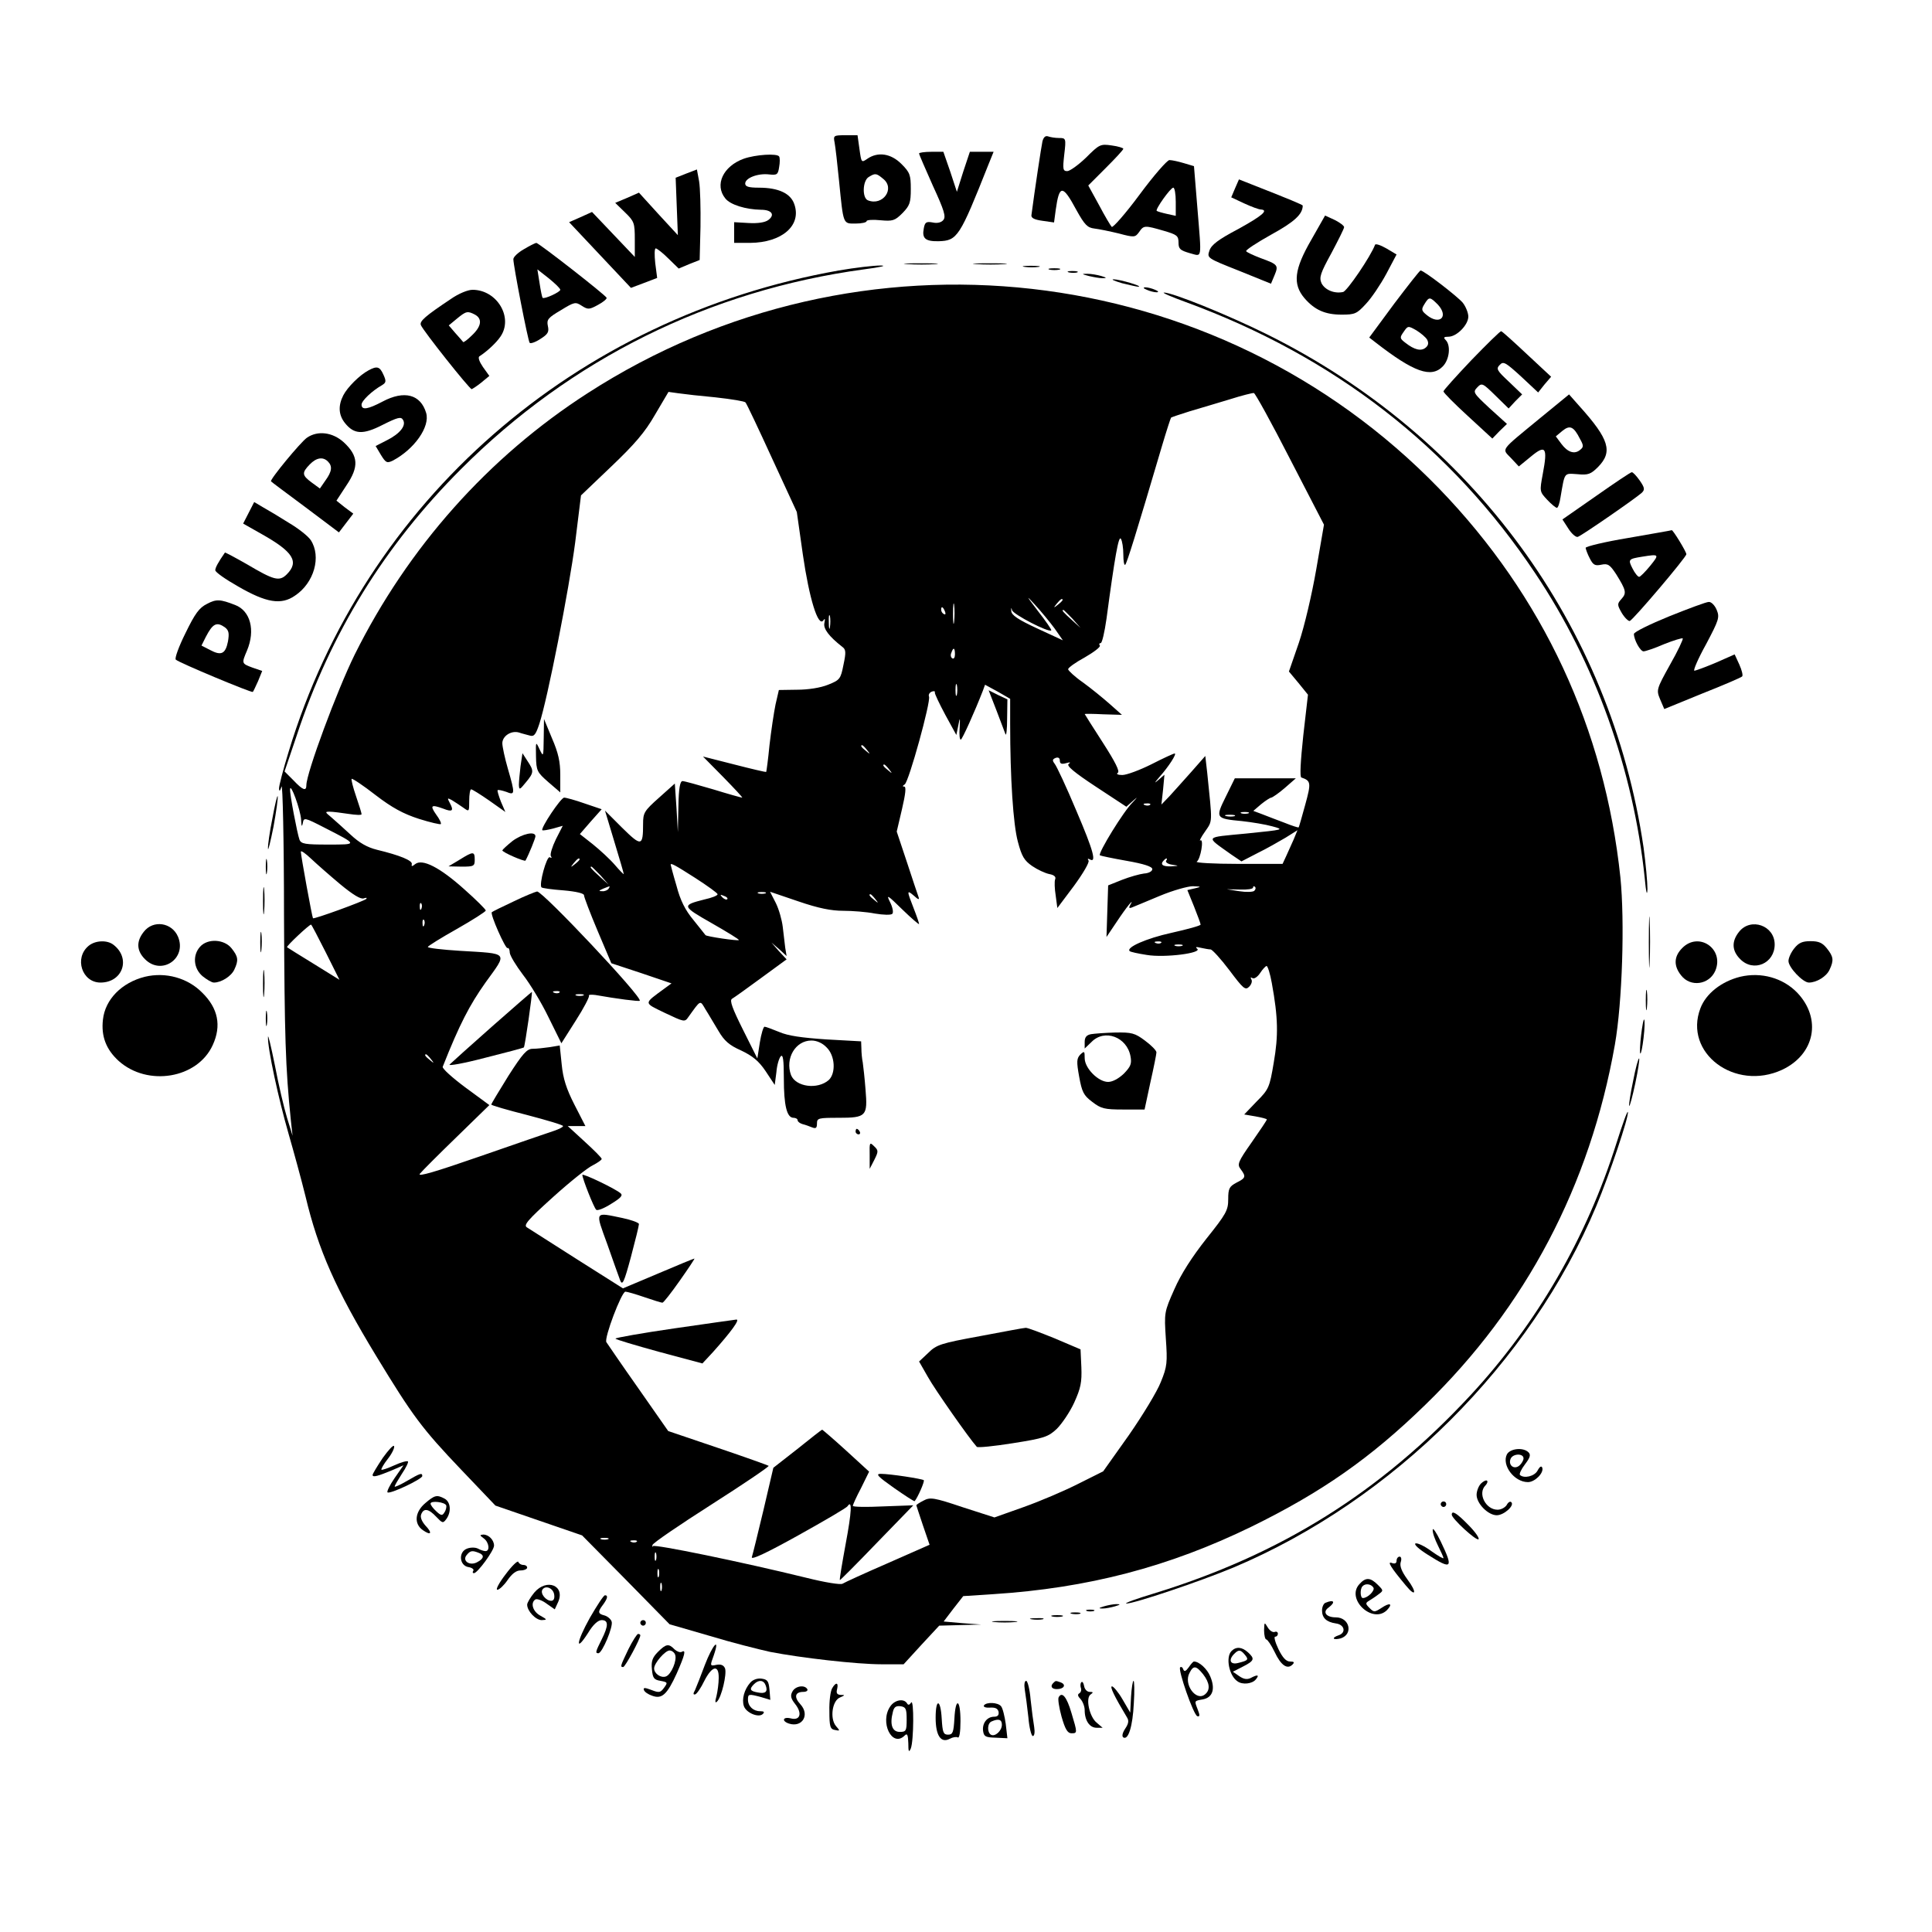
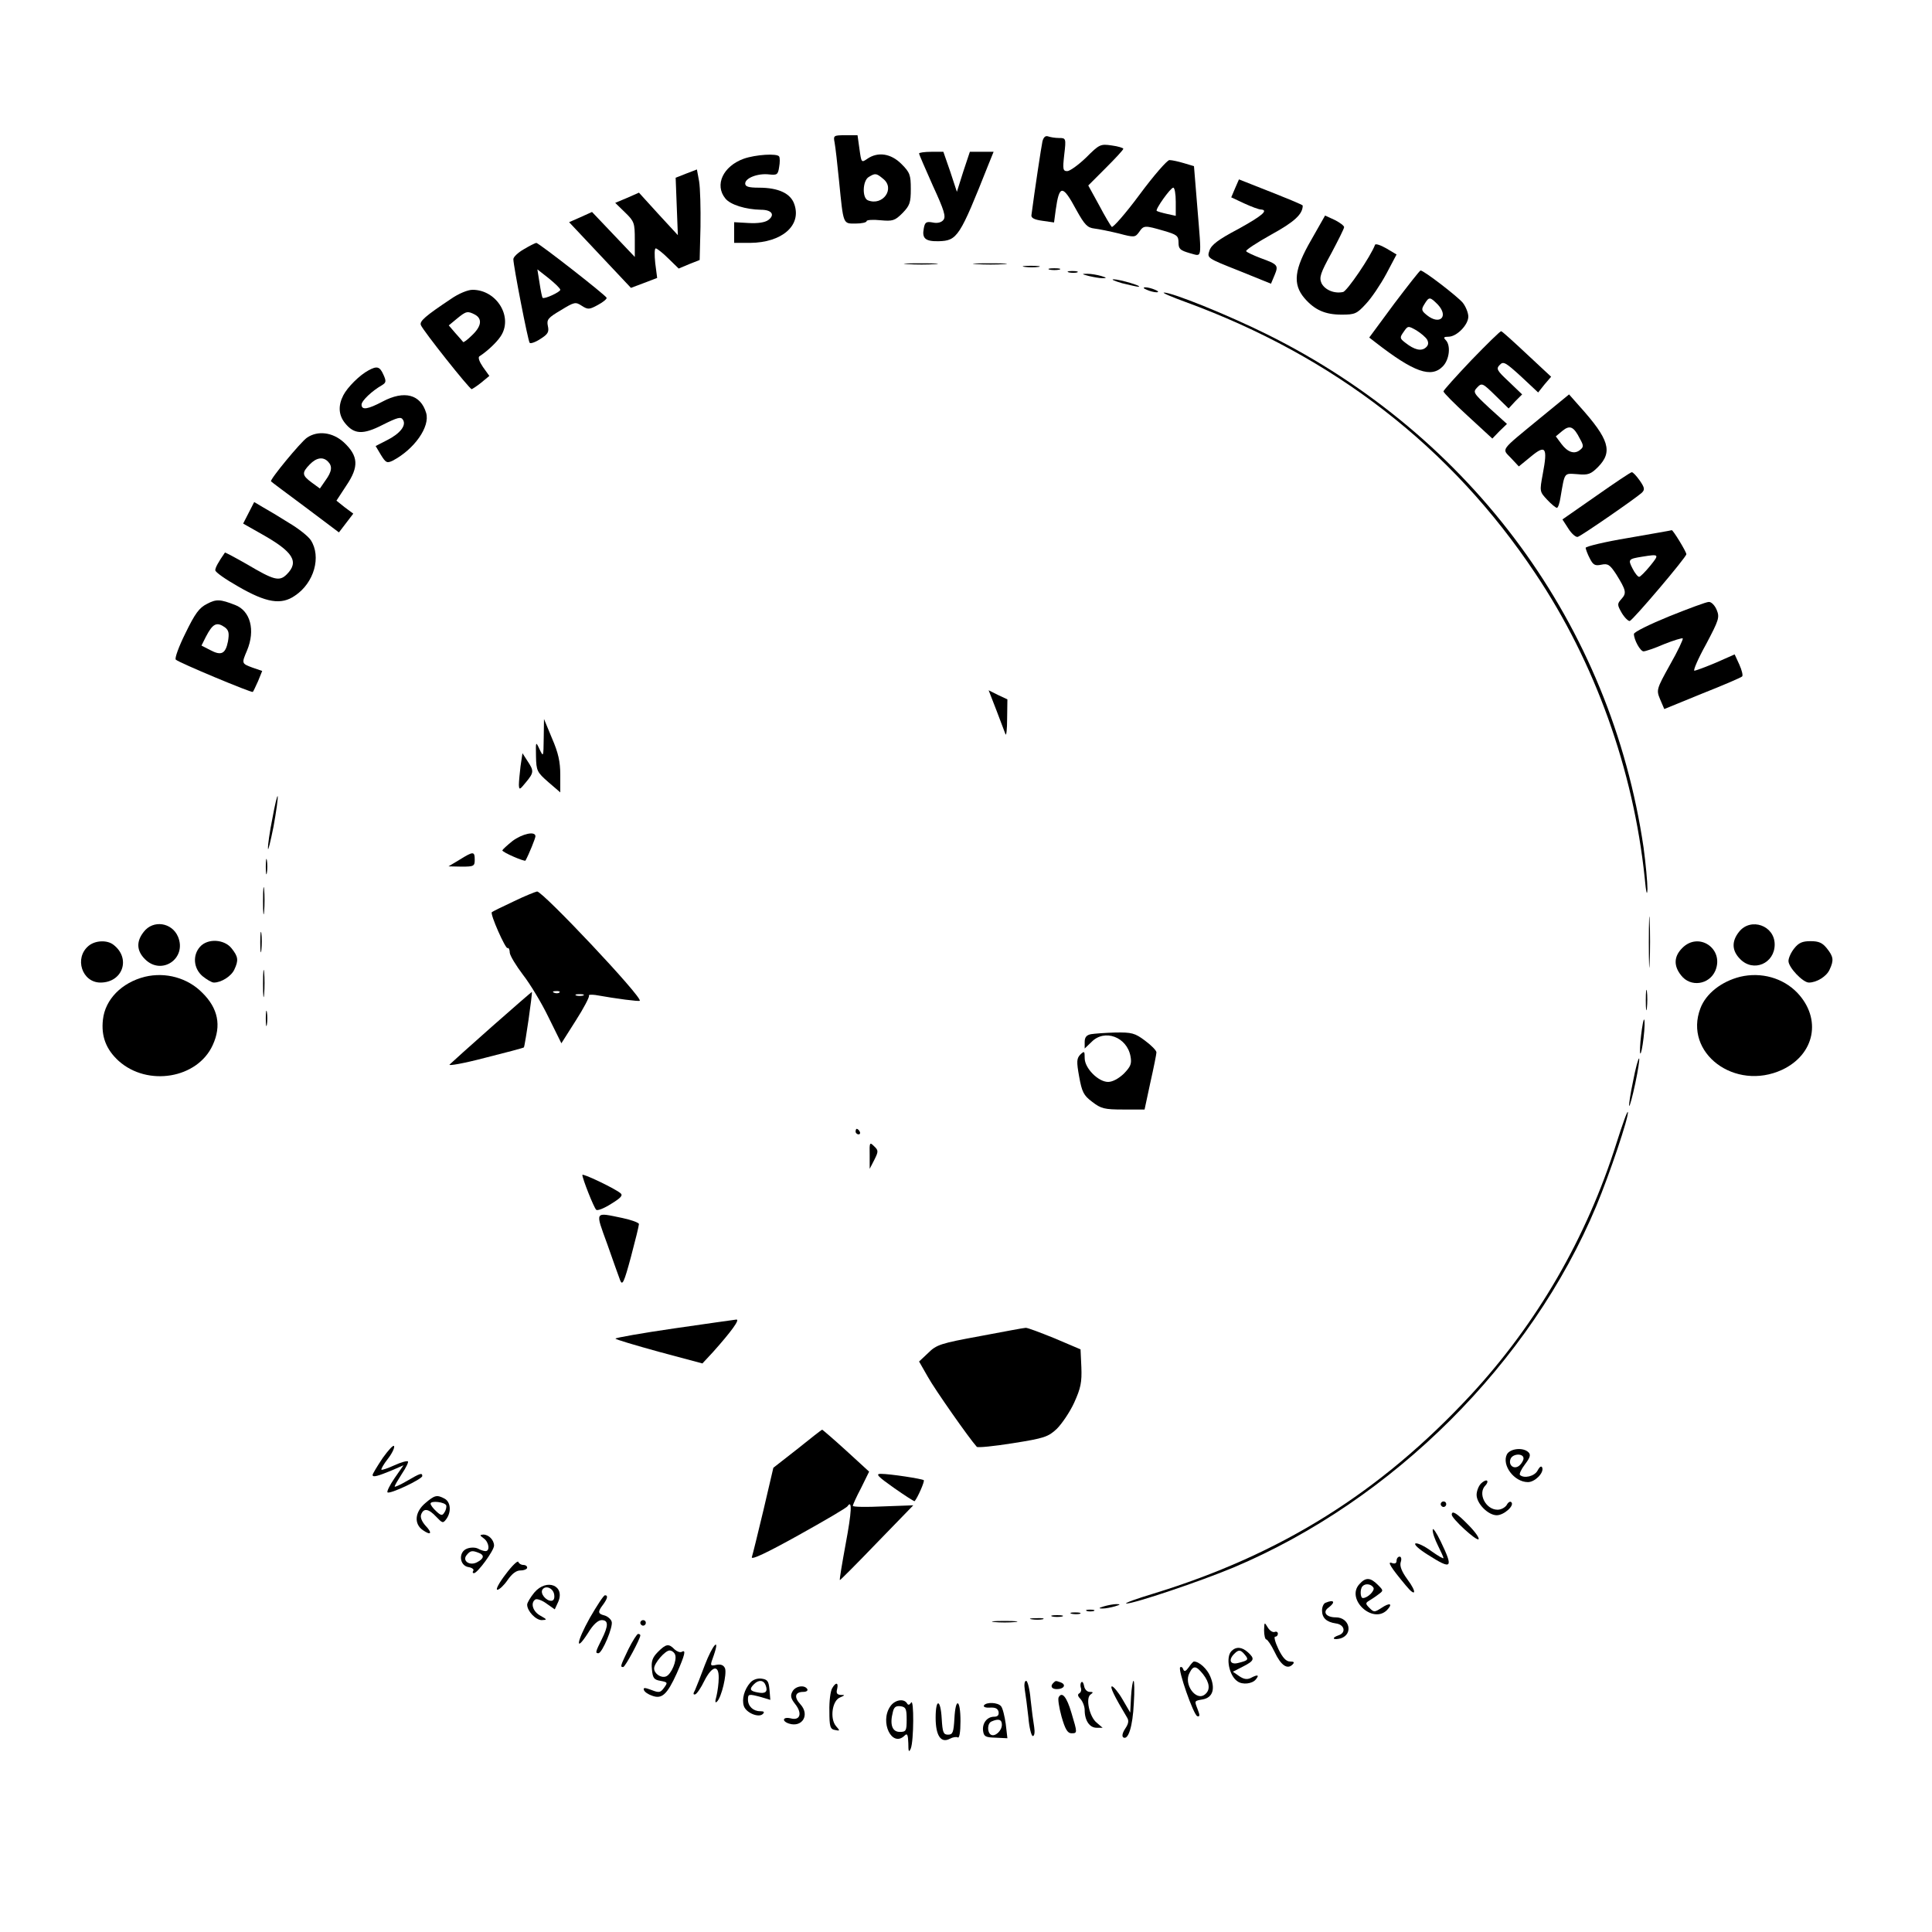
<svg xmlns="http://www.w3.org/2000/svg" version="1.0" width="700pt" height="700pt" viewBox="0 0 700 700" preserveAspectRatio="xMidYMid meet">
  <g transform="translate(0,700) scale(0.1,-0.1)" fill="#000000" stroke="none">
    <path d="M3024 6483 c3 -16 10 -77 16 -138 16 -161 14 -155 60 -155 22 0 40 4 40 9 0 4 22 6 50 3 44 -4 52 -2 80 26 26 27 30 37 30 87 0 51 -3 60 -34 91 -38 38 -85 45 -123 19 -22 -15 -22 -15 -29 35 l-7 50 -44 0 c-43 0 -44 -1 -39 -27z m176 -131 c44 -35 -1 -99 -55 -78 -22 8 -20 72 3 85 23 14 27 14 52 -7z" />
    <path d="M3777 6488 c-4 -18 -28 -176 -40 -268 -1 -10 11 -16 40 -20 l42 -6 6 45 c13 93 25 93 75 0 30 -54 40 -64 65 -67 17 -2 56 -10 89 -18 56 -15 59 -14 73 5 17 25 20 25 89 5 48 -14 54 -18 54 -43 0 -23 6 -28 40 -38 47 -12 44 -30 28 168 l-12 147 -37 11 c-20 6 -43 11 -52 11 -8 0 -57 -56 -108 -125 -51 -69 -97 -121 -101 -117 -4 4 -25 39 -46 79 l-39 71 63 63 c35 35 64 66 64 70 0 3 -19 9 -42 12 -41 6 -45 4 -93 -44 -28 -27 -59 -49 -68 -49 -16 0 -17 7 -11 60 7 59 6 60 -19 60 -14 0 -32 3 -40 6 -9 3 -16 -3 -20 -18z m483 -219 l0 -51 -32 7 c-18 4 -35 9 -37 11 -6 5 50 84 60 84 5 0 9 -23 9 -51z" />
    <path d="M3330 6444 c0 -4 23 -56 50 -117 41 -89 48 -112 38 -124 -7 -9 -22 -13 -39 -9 -23 4 -28 1 -32 -22 -7 -36 6 -47 54 -46 68 2 76 15 180 277 l19 47 -43 0 -43 0 -24 -72 -23 -73 -24 73 -25 72 -44 0 c-24 0 -44 -3 -44 -6z" />
    <path d="M2695 6425 c-75 -27 -107 -95 -67 -144 18 -23 74 -40 129 -41 39 0 52 -18 27 -37 -12 -9 -38 -13 -72 -11 l-52 3 0 -37 0 -38 58 0 c115 1 187 63 160 140 -13 39 -57 60 -128 60 -38 0 -50 4 -50 15 0 20 46 38 87 33 28 -3 32 -1 36 27 3 16 3 33 0 38 -7 12 -85 7 -128 -8z" />
    <path d="M2486 6371 l-38 -15 4 -104 4 -104 -71 77 -70 77 -43 -19 -43 -18 36 -35 c33 -32 35 -38 35 -98 l0 -63 -77 81 -78 82 -42 -19 -41 -18 112 -119 112 -119 48 18 47 18 -7 54 c-3 29 -3 53 2 53 4 0 25 -16 45 -36 l38 -37 38 16 38 15 3 120 c1 67 -1 141 -5 165 l-8 43 -39 -15z" />
    <path d="M4475 6318 l-14 -33 47 -22 c26 -12 53 -22 60 -22 30 -2 5 -23 -82 -71 -72 -38 -97 -57 -104 -78 -9 -27 -9 -27 107 -73 l116 -47 13 31 c15 36 12 39 -51 62 -26 10 -50 21 -52 25 -2 4 39 31 91 60 84 46 114 74 114 105 0 3 -48 23 -183 76 l-48 19 -14 -32z" />
    <path d="M4751 6131 c-62 -107 -68 -160 -25 -211 37 -43 75 -60 135 -60 48 0 55 3 88 39 20 21 53 70 74 109 l37 70 -37 22 c-21 12 -39 18 -41 13 -15 -41 -102 -169 -116 -171 -32 -7 -66 8 -78 32 -9 21 -4 36 36 109 25 47 46 89 46 94 0 5 -16 17 -34 26 l-35 16 -50 -88z" />
    <path d="M1898 6097 c-21 -12 -38 -28 -38 -36 0 -24 53 -296 59 -303 3 -4 21 2 39 14 27 17 32 25 27 47 -5 23 1 30 47 57 49 30 53 31 76 16 22 -14 27 -14 58 3 19 10 33 22 32 26 -4 10 -246 199 -255 199 -5 -1 -25 -11 -45 -23z m132 -147 c0 -8 -58 -35 -64 -29 -2 2 -7 26 -11 53 l-8 50 42 -33 c22 -18 41 -36 41 -41z" />
    <path d="M3288 6043 c29 -2 74 -2 100 0 26 2 2 3 -53 3 -55 0 -76 -1 -47 -3z" />
    <path d="M3538 6043 c29 -2 74 -2 100 0 26 2 2 3 -53 3 -55 0 -76 -1 -47 -3z" />
-     <path d="M3039 6020 c-956 -169 -1718 -835 -1993 -1743 -20 -65 -36 -126 -35 -135 1 -11 4 -8 9 8 4 14 9 -195 9 -465 2 -438 5 -552 25 -746 l6 -54 -20 65 c-11 36 -31 121 -44 190 -14 69 -25 115 -25 103 -2 -40 39 -228 74 -349 19 -66 47 -168 62 -229 46 -193 109 -336 256 -578 132 -217 165 -262 308 -412 l124 -130 157 -54 157 -54 159 -161 158 -161 145 -42 c79 -24 178 -49 219 -58 113 -22 315 -45 404 -45 l80 0 64 70 65 70 76 2 76 2 -68 5 -68 6 35 46 36 46 108 7 c344 22 638 99 937 245 253 124 431 248 629 441 365 354 597 795 687 1305 27 154 36 447 20 606 -57 539 -280 1019 -656 1408 -808 835 -2102 981 -3085 347 -361 -232 -652 -560 -845 -948 -64 -130 -175 -429 -175 -473 0 -23 -13 -18 -47 18 l-32 32 44 130 c123 372 319 689 595 965 398 399 901 648 1460 724 62 8 86 14 60 14 -25 0 -93 -8 -151 -18z m-444 -460 c55 -6 103 -14 106 -18 4 -4 47 -95 96 -202 l90 -195 22 -155 c23 -158 55 -263 74 -238 6 9 7 6 4 -9 -5 -21 17 -49 64 -86 14 -10 15 -19 5 -66 -10 -51 -13 -55 -56 -72 -27 -11 -72 -18 -112 -18 l-66 -1 -12 -52 c-6 -29 -16 -96 -22 -148 -5 -52 -11 -96 -12 -97 -1 -1 -53 11 -115 27 l-114 29 74 -75 c40 -41 71 -74 68 -74 -3 0 -50 13 -105 30 -54 16 -105 30 -111 30 -9 0 -14 -26 -15 -92 l-2 -93 -5 88 -6 88 -57 -51 c-54 -48 -58 -55 -58 -95 0 -82 -6 -83 -76 -14 l-62 62 34 -113 c19 -62 34 -114 34 -117 0 -2 -15 13 -32 33 -18 21 -54 54 -80 75 l-47 37 39 45 40 45 -62 21 c-34 12 -67 21 -74 21 -12 0 -86 -111 -79 -118 2 -2 19 1 39 6 l35 10 -25 -49 c-13 -27 -22 -55 -18 -61 4 -6 3 -8 -4 -4 -11 6 -40 -99 -30 -109 2 -3 39 -8 80 -11 46 -4 75 -11 74 -18 0 -6 22 -64 49 -128 l50 -118 109 -36 109 -37 -26 -19 c-76 -56 -76 -50 2 -88 70 -33 72 -34 85 -15 46 64 42 62 62 28 11 -17 31 -52 47 -78 21 -36 39 -52 82 -71 42 -20 64 -38 89 -75 l33 -50 6 46 c2 26 10 52 16 58 8 8 11 -13 11 -80 0 -99 11 -143 35 -143 8 0 15 -4 15 -9 0 -5 8 -11 18 -14 9 -2 25 -8 35 -12 13 -5 17 -2 17 14 0 20 5 21 79 21 100 0 105 6 97 102 -3 40 -8 84 -10 98 -3 14 -5 37 -5 51 l-1 26 -126 7 c-89 6 -139 13 -171 27 -25 10 -48 19 -53 19 -4 0 -12 -26 -17 -57 l-9 -58 -52 104 c-39 78 -49 106 -40 112 7 4 55 38 105 75 l93 68 -28 30 -27 31 28 -24 27 -25 -5 30 c-2 16 -6 50 -9 76 -3 25 -14 64 -25 86 l-21 41 103 -35 c73 -25 119 -34 162 -34 33 0 85 -4 115 -10 30 -5 58 -6 63 -1 5 5 1 24 -8 42 -15 30 -10 27 44 -26 34 -33 61 -56 61 -53 0 4 -9 30 -20 58 -25 64 -25 67 2 44 15 -14 20 -15 16 -4 -3 8 -22 65 -42 126 l-37 111 19 81 c13 56 16 82 8 82 -7 0 -6 3 2 8 15 10 95 300 88 318 -3 7 2 15 10 18 7 3 13 2 11 -3 -1 -4 16 -40 38 -81 l40 -73 7 34 c6 32 7 31 5 -8 -2 -24 0 -43 4 -43 5 0 50 100 80 177 l8 22 46 -25 45 -26 0 -90 c0 -197 11 -366 28 -428 14 -53 23 -68 52 -88 19 -13 47 -26 62 -29 17 -3 25 -10 21 -19 -3 -8 -2 -34 2 -59 l6 -45 60 80 c33 45 57 86 53 92 -4 6 -3 8 3 5 28 -17 15 30 -47 175 -36 86 -72 163 -79 171 -9 12 -8 16 4 21 9 3 15 0 15 -10 0 -11 6 -14 23 -9 14 4 18 3 9 -3 -9 -6 19 -30 98 -82 l111 -73 27 24 c15 13 13 10 -4 -8 -33 -32 -126 -184 -119 -192 3 -2 46 -11 97 -20 63 -11 93 -21 93 -30 0 -8 -13 -15 -30 -16 -16 -2 -52 -12 -80 -23 l-50 -20 -3 -93 -3 -94 37 55 c35 53 67 92 49 61 -6 -10 -4 -13 6 -9 8 3 53 22 101 42 48 20 102 35 120 35 31 -1 32 -2 6 -8 l-26 -6 24 -59 c13 -33 24 -62 24 -66 0 -4 -48 -17 -106 -30 -91 -20 -165 -53 -151 -66 2 -3 30 -9 62 -14 65 -11 205 7 182 23 -7 6 -3 7 13 3 14 -3 30 -6 36 -6 6 0 37 -34 68 -75 51 -68 58 -74 72 -60 8 8 12 20 8 26 -4 8 -3 9 4 5 6 -4 19 5 28 19 9 14 20 25 23 25 4 0 13 -28 19 -62 23 -126 24 -190 7 -288 -15 -90 -18 -97 -62 -141 l-45 -47 41 -7 c23 -4 41 -9 41 -11 0 -3 -25 -40 -55 -83 -50 -71 -53 -80 -40 -97 20 -27 19 -32 -15 -49 -26 -14 -30 -21 -30 -60 0 -40 -7 -53 -79 -143 -52 -66 -92 -128 -116 -183 -37 -83 -37 -85 -31 -179 6 -86 5 -101 -18 -157 -13 -34 -66 -121 -116 -193 l-93 -131 -90 -45 c-49 -25 -138 -63 -197 -84 l-107 -38 -115 37 c-104 35 -118 37 -142 24 -14 -7 -26 -15 -26 -17 0 -1 11 -34 24 -73 l24 -70 -152 -67 c-83 -36 -157 -70 -163 -74 -7 -5 -66 5 -130 21 -236 58 -553 123 -557 115 -2 -5 -3 -3 -2 4 1 7 98 73 214 147 116 74 209 137 207 140 -3 2 -86 32 -184 65 l-180 61 -109 156 c-60 85 -111 160 -115 166 -9 14 55 183 69 183 6 0 37 -9 69 -20 32 -11 61 -20 65 -20 4 0 32 36 63 80 31 44 55 80 53 80 -2 0 -61 -24 -131 -54 l-128 -54 -166 105 c-91 58 -173 110 -182 116 -13 8 3 27 95 110 61 55 126 107 144 115 17 9 32 19 32 23 0 4 -28 32 -62 63 l-61 56 32 0 32 0 -40 78 c-29 57 -41 94 -46 146 l-7 68 -36 -6 c-21 -3 -48 -6 -62 -6 -21 0 -36 -17 -88 -98 -34 -55 -62 -101 -62 -104 0 -3 59 -20 130 -38 72 -19 130 -36 130 -40 0 -4 -15 -11 -32 -17 -18 -6 -138 -47 -267 -92 -164 -57 -229 -76 -220 -64 8 10 68 70 133 133 l119 116 -87 64 c-47 35 -85 69 -82 75 61 154 97 223 155 305 81 112 87 104 -93 115 -64 4 -116 10 -116 14 0 3 48 33 105 65 58 33 105 63 105 67 0 4 -35 39 -78 77 -88 79 -152 112 -178 91 -11 -9 -14 -9 -12 0 3 13 -43 32 -126 52 -36 9 -64 25 -96 55 -25 23 -56 51 -70 63 -23 19 -23 20 -5 20 11 0 41 -4 68 -8 26 -4 47 -5 47 -1 0 4 -9 33 -20 65 -11 32 -18 60 -16 63 3 2 42 -24 87 -59 60 -46 101 -68 157 -86 41 -13 77 -21 79 -19 3 3 -5 19 -17 35 -23 33 -18 37 26 21 33 -13 39 -8 24 20 -10 19 -10 20 7 11 10 -6 28 -18 41 -27 22 -16 22 -16 22 25 0 22 3 41 7 41 4 0 33 -18 66 -41 l58 -41 -16 37 c-8 21 -14 40 -12 42 3 2 16 -1 31 -6 32 -13 33 -9 6 84 -11 38 -20 80 -20 92 0 26 32 47 60 39 11 -4 29 -8 39 -11 16 -5 22 3 35 42 30 91 108 489 130 658 l21 170 110 105 c84 80 122 124 158 187 l49 83 36 -5 c20 -3 82 -10 137 -15z m2079 -223 l123 -238 -28 -162 c-16 -92 -43 -207 -63 -266 l-36 -104 35 -42 34 -42 -17 -148 c-10 -94 -13 -150 -7 -152 35 -12 36 -19 14 -99 -12 -43 -22 -80 -24 -82 -1 -1 -24 6 -51 17 -27 10 -63 24 -81 31 l-32 12 28 24 c16 13 33 24 37 24 5 1 27 16 49 35 l40 35 -110 0 -111 0 -33 -67 c-38 -77 -37 -79 59 -88 36 -4 85 -12 110 -19 44 -12 43 -12 -94 -26 -155 -15 -150 -8 -55 -76 l37 -25 58 30 c33 16 78 42 102 56 l43 27 -14 -34 c-8 -18 -20 -45 -27 -60 l-13 -28 -161 0 c-89 0 -156 4 -150 8 14 9 27 85 13 77 -5 -4 2 11 17 32 28 41 27 27 8 213 l-7 61 -51 -58 c-28 -32 -64 -71 -79 -88 l-29 -30 6 54 5 54 -22 -19 c-16 -14 -15 -11 4 11 33 37 64 85 55 85 -4 0 -41 -17 -84 -39 -42 -21 -90 -39 -106 -39 -16 0 -23 4 -16 8 8 5 -9 39 -54 109 -36 56 -66 103 -66 104 0 1 30 1 67 -1 l68 -2 -45 40 c-25 22 -68 57 -97 78 -29 20 -52 42 -53 47 0 6 27 25 60 43 33 19 58 38 55 43 -4 5 -2 9 3 9 5 0 14 39 21 88 30 224 44 303 52 290 5 -7 9 -33 9 -57 0 -24 3 -41 7 -37 6 6 38 108 133 430 16 54 31 100 33 103 3 2 33 12 68 23 35 10 100 30 144 43 44 14 84 24 88 23 5 -1 64 -108 131 -239z m-853 -614 l30 -43 -93 43 c-69 32 -93 48 -94 63 -1 13 0 14 3 3 4 -15 133 -82 142 -73 2 2 -20 34 -49 71 -42 55 -44 59 -11 23 23 -25 55 -64 72 -87z m-364 25 c-2 -18 -4 -6 -4 27 0 33 2 48 4 33 2 -15 2 -42 0 -60z m393 78 c0 -2 -8 -10 -17 -17 -16 -13 -17 -12 -4 4 13 16 21 21 21 13z m-426 -42 c3 -8 2 -12 -4 -9 -6 3 -10 10 -10 16 0 14 7 11 14 -7z m462 -26 l29 -33 -32 29 c-31 28 -38 36 -30 36 2 0 16 -15 33 -32z m-879 -30 c-2 -13 -4 -5 -4 17 -1 22 1 32 4 23 2 -10 2 -28 0 -40z m453 -99 c0 -11 -4 -18 -10 -14 -5 3 -7 12 -3 20 7 21 13 19 13 -6z m7 -146 c-3 -10 -5 -2 -5 17 0 19 2 27 5 18 2 -10 2 -26 0 -35z m-326 -200 c13 -16 12 -17 -3 -4 -17 13 -22 21 -14 21 2 0 10 -8 17 -17z m80 -70 c13 -16 12 -17 -3 -4 -17 13 -22 21 -14 21 2 0 10 -8 17 -17z m-2130 -183 c1 -24 3 -28 6 -13 4 22 5 22 81 -17 119 -61 119 -60 11 -60 -83 0 -98 2 -104 18 -8 22 -35 163 -34 182 1 27 38 -74 40 -110z m3076 54 c-3 -3 -12 -4 -19 -1 -8 3 -5 6 6 6 11 1 17 -2 13 -5z m356 -31 c-7 -2 -19 -2 -25 0 -7 3 -2 5 12 5 14 0 19 -2 13 -5z m-50 -10 c-7 -2 -21 -2 -30 0 -10 3 -4 5 12 5 17 0 24 -2 18 -5z m-3240 -247 c46 -38 74 -55 85 -51 9 3 13 3 9 -2 -8 -8 -189 -74 -193 -70 -3 3 -44 228 -44 241 0 6 17 -6 38 -26 20 -19 68 -61 105 -92z m867 90 c0 -2 -8 -10 -17 -17 -16 -13 -17 -12 -4 4 13 16 21 21 21 13z m2125 -5 c-3 -5 7 -12 22 -14 26 -4 26 -4 -4 -6 -31 -1 -41 7 -26 22 9 10 15 8 8 -2z m-1706 -62 c45 -29 81 -55 81 -59 0 -5 -21 -13 -48 -19 -83 -21 -82 -24 27 -86 56 -32 100 -59 98 -61 -3 -4 -119 13 -121 18 -1 2 -21 26 -43 54 -30 36 -48 71 -62 125 -12 40 -21 75 -21 76 0 7 14 0 89 -48z m-343 9 l29 -33 -32 29 c-31 28 -38 36 -30 36 2 0 16 -15 33 -32z m29 -48 c-3 -5 -14 -10 -23 -9 -14 0 -13 2 3 9 27 11 27 11 20 0z m2339 -8 c-5 -4 -29 -5 -54 -1 l-45 7 48 -1 c26 -1 47 2 47 7 0 5 3 6 7 3 4 -4 2 -11 -3 -15z m-1771 -9 c-7 -2 -19 -2 -25 0 -7 3 -2 5 12 5 14 0 19 -2 13 -5z m-138 -21 c-3 -3 -11 0 -18 7 -9 10 -8 11 6 5 10 -3 15 -9 12 -12z m536 1 c13 -16 12 -17 -3 -4 -17 13 -22 21 -14 21 2 0 10 -8 17 -17z m-1644 -35 c-3 -8 -6 -5 -6 6 -1 11 2 17 5 13 3 -3 4 -12 1 -19z m10 -60 c-3 -8 -6 -5 -6 6 -1 11 2 17 5 13 3 -3 4 -12 1 -19z m-357 -98 l50 -100 -92 57 c-51 31 -95 59 -98 61 -4 3 80 82 87 82 2 0 25 -45 53 -100z m3027 34 c-3 -3 -12 -4 -19 -1 -8 3 -5 6 6 6 11 1 17 -2 13 -5z m76 -11 c-7 -2 -19 -2 -25 0 -7 3 -2 5 12 5 14 0 19 -2 13 -5z m-1288 -368 c31 -30 34 -93 8 -118 -41 -36 -120 -25 -137 18 -22 60 16 125 74 125 19 0 40 -9 55 -25z m-1434 -42 c13 -16 12 -17 -3 -4 -17 13 -22 21 -14 21 2 0 10 -8 17 -17z m642 -1740 c-7 -2 -19 -2 -25 0 -7 3 -2 5 12 5 14 0 19 -2 13 -5z m104 -9 c-3 -3 -12 -4 -19 -1 -8 3 -5 6 6 6 11 1 17 -2 13 -5z m70 -66 c-3 -7 -5 -2 -5 12 0 14 2 19 5 13 2 -7 2 -19 0 -25z m10 -60 c-3 -7 -5 -2 -5 12 0 14 2 19 5 13 2 -7 2 -19 0 -25z m10 -50 c-3 -7 -5 -2 -5 12 0 14 2 19 5 13 2 -7 2 -19 0 -25z" />
    <path d="M3610 4427 c15 -40 30 -79 33 -87 3 -8 6 17 6 56 l1 70 -34 16 -34 17 28 -72z" />
    <path d="M1970 4325 c-1 -68 -1 -69 -15 -40 -14 30 -14 29 -13 -25 1 -53 4 -58 45 -94 l43 -37 0 63 c0 48 -7 80 -30 133 l-29 70 -1 -70z" />
    <path d="M1886 4224 c-3 -26 -6 -56 -6 -68 1 -19 3 -18 25 9 30 36 30 42 6 78 l-18 28 -7 -47z" />
    <path d="M1857 3953 c-20 -16 -36 -31 -37 -34 0 -7 81 -42 84 -37 13 24 36 81 36 88 0 20 -48 9 -83 -17z" />
    <path d="M1665 3885 l-40 -24 48 -1 c44 0 47 2 47 25 0 31 -5 31 -55 0z" />
    <path d="M1861 3734 c-41 -19 -77 -37 -79 -39 -7 -7 50 -135 57 -130 4 2 8 -6 8 -17 1 -11 23 -47 48 -80 25 -32 67 -101 92 -153 l47 -95 52 82 c29 45 50 86 48 90 -3 4 8 5 23 3 79 -14 157 -24 161 -21 11 12 -351 396 -372 396 -6 -1 -44 -16 -85 -36z m166 -330 c-3 -3 -12 -4 -19 -1 -8 3 -5 6 6 6 11 1 17 -2 13 -5z m86 -11 c-7 -2 -19 -2 -25 0 -7 3 -2 5 12 5 14 0 19 -2 13 -5z" />
    <path d="M1783 3281 c-78 -69 -147 -131 -154 -138 -6 -6 51 4 127 24 76 19 140 36 142 38 4 3 32 199 29 201 -1 0 -66 -56 -144 -125z" />
    <path d="M3953 3253 c-16 -3 -23 -11 -23 -28 l0 -24 25 24 c47 48 128 18 141 -52 5 -27 1 -37 -24 -63 -19 -18 -41 -30 -57 -30 -36 0 -85 50 -85 86 0 26 -1 27 -16 13 -13 -14 -14 -25 -4 -80 10 -55 16 -68 47 -91 32 -25 45 -28 113 -28 l77 0 21 98 c12 53 22 103 22 109 0 7 -19 26 -42 43 -36 27 -48 30 -107 29 -36 -1 -76 -4 -88 -6z" />
    <path d="M3100 2900 c0 -5 5 -10 11 -10 5 0 7 5 4 10 -3 6 -8 10 -11 10 -2 0 -4 -4 -4 -10z" />
    <path d="M3151 2815 l0 -50 17 33 c15 30 15 34 -1 49 -16 16 -17 14 -16 -32z" />
    <path d="M2110 2743 c0 -13 41 -117 50 -126 4 -5 29 5 54 21 36 22 44 31 34 39 -24 19 -138 73 -138 66z" />
    <path d="M2200 2493 c21 -60 42 -119 47 -132 8 -20 14 -8 39 85 16 60 29 113 29 119 0 5 -27 15 -60 22 -102 21 -99 27 -55 -94z" />
    <path d="M2443 2187 c-117 -17 -213 -34 -213 -37 0 -3 71 -24 158 -48 l157 -42 39 42 c66 74 98 118 84 117 -7 -1 -109 -15 -225 -32z" />
    <path d="M3551 2159 c-142 -26 -158 -31 -188 -61 l-33 -31 32 -56 c25 -45 149 -222 177 -253 3 -4 62 2 131 13 114 18 128 23 159 52 18 18 47 60 63 95 24 53 28 74 26 128 l-3 65 -94 40 c-52 21 -99 39 -105 38 -6 0 -80 -14 -165 -30z" />
    <path d="M2889 1750 l-87 -68 -36 -154 c-20 -84 -39 -161 -42 -170 -3 -11 53 15 168 79 95 53 176 100 179 106 17 25 15 -20 -7 -137 -13 -71 -23 -130 -21 -131 1 -1 61 59 134 135 l132 136 -110 -4 c-60 -3 -109 -2 -109 2 0 4 13 33 30 65 l29 59 -83 76 c-46 42 -86 76 -87 76 -2 0 -43 -32 -90 -70z" />
    <path d="M3239 1609 c40 -28 74 -50 75 -48 11 13 37 72 33 76 -6 5 -122 23 -156 23 -20 0 -10 -10 48 -51z" />
    <path d="M3713 6033 c15 -2 37 -2 50 0 12 2 0 4 -28 4 -27 0 -38 -2 -22 -4z" />
    <path d="M3803 6023 c9 -2 25 -2 35 0 9 3 1 5 -18 5 -19 0 -27 -2 -17 -5z" />
    <path d="M3873 6013 c9 -2 23 -2 30 0 6 3 -1 5 -18 5 -16 0 -22 -2 -12 -5z" />
    <path d="M5051 5899 l-90 -122 22 -17 c140 -109 203 -131 245 -87 24 25 29 76 10 95 -9 9 -7 12 10 12 30 0 72 43 72 73 0 13 -9 36 -20 50 -18 22 -141 117 -153 117 -3 0 -46 -55 -96 -121z m159 -3 c40 -44 6 -75 -40 -38 -20 16 -21 21 -9 40 17 28 20 27 49 -2z m-39 -127 c6 -12 4 -21 -6 -29 -16 -13 -40 -8 -73 18 -21 16 -21 19 -6 40 15 22 16 22 46 5 16 -10 34 -25 39 -34z" />
    <path d="M3945 6000 c17 -4 39 -8 50 -8 16 0 15 2 -5 8 -14 4 -36 8 -50 8 -22 0 -22 -1 5 -8z" />
    <path d="M4065 5974 c28 -7 55 -13 60 -13 17 2 -69 27 -90 27 -11 0 3 -6 30 -14z" />
    <path d="M4155 5950 c11 -5 27 -9 35 -9 9 0 8 4 -5 9 -11 5 -27 9 -35 9 -9 0 -8 -4 5 -9z" />
    <path d="M1634 5917 c-93 -62 -115 -81 -109 -95 7 -19 176 -232 184 -232 3 1 19 11 35 24 l29 24 -23 32 c-13 19 -19 35 -13 39 28 18 61 49 76 71 48 69 -12 170 -101 170 -17 0 -51 -14 -78 -33z m87 -57 c27 -15 24 -42 -11 -75 -16 -16 -31 -27 -32 -24 -2 2 -14 17 -28 32 l-24 28 29 24 c34 28 39 29 66 15z" />
    <path d="M4295 5906 c538 -197 963 -526 1268 -984 216 -322 355 -711 396 -1102 5 -55 9 -69 10 -41 0 24 -6 91 -14 150 -118 805 -621 1491 -1365 1860 -141 70 -344 152 -373 151 -7 -1 29 -16 78 -34z" />
    <path d="M5331 5695 c-55 -58 -101 -109 -101 -113 0 -5 40 -45 88 -89 l89 -82 26 27 27 26 -63 57 c-59 55 -61 58 -45 75 17 18 20 16 66 -29 l48 -47 24 26 25 25 -48 46 c-44 41 -47 47 -33 61 13 14 21 9 77 -42 l62 -58 23 29 24 28 -88 82 c-48 45 -90 83 -93 83 -4 0 -52 -47 -108 -105z" />
    <path d="M1335 5658 c-32 -17 -76 -61 -91 -90 -19 -37 -18 -71 6 -101 33 -41 65 -43 137 -6 54 27 66 30 73 18 13 -20 -10 -50 -58 -74 l-41 -21 19 -32 c18 -29 22 -31 43 -21 78 41 136 123 121 173 -20 67 -79 83 -158 41 -53 -28 -76 -32 -76 -11 0 14 38 50 75 71 14 9 15 14 4 38 -13 29 -23 32 -54 15z" />
    <path d="M5580 5485 c-148 -122 -139 -109 -105 -145 l28 -30 44 36 c53 44 61 33 43 -62 -12 -65 -12 -65 16 -95 15 -16 31 -29 35 -29 4 0 10 17 13 38 16 93 12 87 61 84 39 -4 49 0 75 26 54 55 41 100 -67 220 l-38 43 -105 -86z m145 -76 c13 -23 13 -29 0 -39 -20 -17 -45 -9 -68 22 l-20 27 24 20 c27 22 41 16 64 -30z" />
    <path d="M1112 5414 c-23 -16 -136 -153 -130 -158 1 -2 58 -44 125 -94 l121 -91 26 34 26 34 -31 23 -30 24 36 55 c46 68 44 107 -10 157 -40 36 -94 43 -133 16z m76 -86 c17 -17 15 -36 -9 -69 l-20 -29 -30 22 c-35 26 -36 35 -7 65 24 25 48 29 66 11z" />
    <path d="M5783 5203 l-122 -85 22 -34 c12 -19 28 -32 34 -29 15 5 213 142 232 160 11 11 10 18 -8 44 -12 17 -25 31 -29 30 -4 0 -62 -39 -129 -86z" />
    <path d="M901 5142 l-20 -39 67 -38 c114 -64 137 -100 91 -146 -27 -27 -47 -21 -145 37 -42 24 -78 43 -79 42 -25 -36 -35 -55 -35 -64 0 -7 37 -33 83 -59 102 -59 156 -68 206 -33 69 46 96 141 57 201 -10 15 -46 43 -80 63 -33 21 -75 46 -93 56 l-32 19 -20 -39z" />
    <path d="M5900 5051 c-85 -14 -155 -31 -155 -36 1 -6 7 -23 15 -38 12 -24 19 -28 42 -23 24 5 31 0 54 -35 36 -58 38 -68 19 -89 -16 -18 -16 -21 1 -51 11 -18 24 -30 29 -29 13 5 205 231 205 242 0 9 -49 89 -53 87 -1 -1 -72 -13 -157 -28z m79 -101 c-18 -22 -36 -40 -40 -40 -5 0 -16 14 -24 30 -17 33 -15 35 35 43 62 10 63 9 29 -33z" />
    <path d="M750 4812 c-28 -14 -43 -34 -78 -106 -24 -48 -40 -92 -35 -96 11 -11 275 -121 279 -117 2 2 10 19 19 39 l15 37 -35 12 c-40 15 -40 15 -20 62 31 74 12 144 -43 165 -54 21 -68 22 -102 4z m65 -85 c14 -11 16 -21 11 -51 -9 -45 -24 -53 -65 -31 l-31 16 16 32 c25 48 39 55 69 34z" />
    <path d="M6048 4767 c-71 -29 -128 -57 -128 -64 0 -21 23 -63 35 -63 6 0 40 11 74 26 35 14 65 23 68 21 2 -3 -18 -46 -46 -95 -50 -90 -50 -92 -36 -126 l15 -35 137 56 c76 30 141 58 145 62 4 3 -1 23 -10 43 l-17 37 -68 -30 c-38 -16 -73 -29 -78 -29 -5 0 13 43 42 95 47 89 50 98 39 125 -7 17 -20 30 -29 29 -9 0 -73 -24 -143 -52z" />
    <path d="M987 4035 c-10 -49 -17 -99 -16 -110 0 -11 9 25 20 80 10 55 17 105 15 110 -1 6 -10 -30 -19 -80z" />
    <path d="M963 3860 c0 -25 2 -35 4 -22 2 12 2 32 0 45 -2 12 -4 2 -4 -23z" />
    <path d="M953 3735 c0 -44 2 -61 4 -37 2 23 2 59 0 80 -2 20 -4 1 -4 -43z" />
    <path d="M5974 3585 c0 -82 2 -115 3 -72 2 43 2 110 0 150 -1 40 -3 5 -3 -78z" />
    <path d="M521 3624 c-28 -35 -26 -69 4 -99 60 -61 153 2 120 81 -22 52 -90 62 -124 18z" />
    <path d="M6301 3624 c-28 -35 -26 -69 4 -99 48 -49 125 -16 125 53 0 69 -87 99 -129 46z" />
    <path d="M943 3585 c0 -33 2 -45 4 -27 2 18 2 45 0 60 -2 15 -4 0 -4 -33z" />
    <path d="M321 3573 c-53 -44 -24 -133 43 -133 81 0 111 88 47 137 -23 18 -66 16 -90 -4z" />
    <path d="M725 3570 c-28 -31 -24 -79 9 -107 15 -12 33 -23 41 -23 27 0 63 23 74 47 16 34 14 47 -10 77 -26 33 -86 37 -114 6z" />
    <path d="M6095 3565 c-30 -30 -32 -64 -4 -99 34 -44 102 -34 124 17 33 79 -60 143 -120 82z" />
    <path d="M6501 3564 c-12 -15 -21 -35 -21 -46 0 -23 52 -78 74 -78 28 0 64 22 75 47 16 34 14 47 -10 77 -16 20 -29 26 -59 26 -30 0 -43 -6 -59 -26z" />
    <path d="M953 3435 c0 -44 2 -61 4 -37 2 23 2 59 0 80 -2 20 -4 1 -4 -43z" />
    <path d="M525 3461 c-84 -21 -144 -82 -152 -155 -7 -60 11 -108 57 -150 105 -94 286 -64 341 58 32 70 19 133 -38 189 -53 54 -133 76 -208 58z" />
    <path d="M6305 3461 c-68 -17 -124 -61 -144 -114 -62 -162 125 -302 296 -223 119 56 144 185 55 279 -52 54 -131 76 -207 58z" />
    <path d="M5963 3375 c0 -33 2 -45 4 -27 2 18 2 45 0 60 -2 15 -4 0 -4 -33z" />
    <path d="M963 3310 c0 -25 2 -35 4 -22 2 12 2 32 0 45 -2 12 -4 2 -4 -23z" />
    <path d="M5946 3249 c-4 -33 -5 -63 -3 -66 3 -2 8 23 12 57 4 34 5 63 2 66 -2 3 -7 -23 -11 -57z" />
    <path d="M5917 3083 c-10 -47 -16 -87 -14 -90 2 -2 12 35 22 82 10 47 16 87 14 90 -3 2 -13 -35 -22 -82z" />
    <path d="M5857 2859 c-108 -343 -288 -654 -529 -914 -327 -352 -686 -577 -1149 -719 -63 -19 -107 -35 -98 -36 29 0 267 80 389 131 578 244 1076 741 1314 1310 48 115 119 326 114 340 -2 5 -20 -46 -41 -112z" />
    <path d="M1387 1718 c-20 -30 -37 -58 -37 -62 0 -10 20 -4 73 18 l39 17 -32 -46 c-18 -26 -29 -49 -26 -52 8 -8 126 48 126 59 0 13 -8 10 -56 -18 -24 -14 -44 -23 -44 -20 0 4 12 24 26 46 15 22 25 43 22 45 -3 3 -25 -3 -49 -14 -24 -11 -45 -18 -47 -16 -2 2 8 20 23 39 15 19 25 40 23 46 -2 7 -20 -13 -41 -42z" />
    <path d="M5460 1731 c-20 -39 26 -101 76 -101 25 0 58 33 52 52 -3 8 -9 5 -17 -10 -11 -21 -49 -30 -64 -16 -3 4 5 21 18 38 19 25 22 35 13 44 -19 19 -66 14 -78 -7z m60 -15 c0 -7 -7 -19 -15 -26 -19 -16 -41 1 -32 24 8 20 47 21 47 2z" />
    <path d="M5366 1625 c-9 -9 -16 -28 -16 -41 0 -32 42 -74 73 -74 26 0 65 35 53 47 -4 5 -12 0 -17 -10 -6 -9 -20 -17 -33 -17 -43 0 -73 59 -44 88 6 6 9 14 6 17 -3 3 -13 -1 -22 -10z" />
    <path d="M1541 1554 c-38 -32 -42 -75 -9 -98 30 -21 36 -11 9 17 -13 15 -19 30 -15 40 9 24 27 21 55 -9 22 -23 24 -24 36 -8 19 26 16 62 -6 74 -28 15 -36 13 -70 -16z m76 -9 c1 -5 -1 -17 -7 -25 -7 -12 -12 -12 -29 4 -12 11 -21 23 -21 28 0 12 53 6 57 -7z" />
    <path d="M5220 1550 c0 -5 5 -10 10 -10 6 0 10 5 10 10 0 6 -4 10 -10 10 -5 0 -10 -4 -10 -10z" />
    <path d="M5260 1512 c0 -14 89 -96 97 -89 4 4 -13 28 -37 52 -42 43 -60 54 -60 37z" />
    <path d="M5191 1457 c-1 -10 8 -35 19 -57 11 -22 20 -42 20 -45 0 -4 -20 8 -44 25 -24 18 -50 30 -57 28 -8 -3 12 -21 44 -41 88 -56 94 -50 47 48 -16 33 -29 52 -29 42z" />
    <path d="M1753 1426 c19 -14 23 -46 6 -46 -6 0 -18 4 -27 9 -10 5 -27 5 -40 0 -32 -12 -28 -62 6 -67 12 -2 20 -8 17 -13 -4 -5 -2 -9 2 -9 13 0 73 82 73 100 0 20 -19 40 -39 40 -14 -1 -13 -3 2 -14z m-19 -52 c22 -8 20 -21 -5 -34 -27 -15 -56 5 -38 26 13 16 20 17 43 8z" />
    <path d="M5060 1345 c0 -9 -6 -12 -17 -8 -18 7 -5 -15 51 -82 36 -44 41 -25 5 23 -21 29 -28 48 -24 62 4 11 2 20 -4 20 -6 0 -11 -7 -11 -15z" />
    <path d="M1832 1296 c-24 -31 -37 -56 -30 -56 7 0 24 16 37 35 16 23 31 35 47 35 13 0 24 5 24 10 0 6 -6 10 -14 10 -8 0 -16 5 -18 11 -2 6 -23 -14 -46 -45z" />
    <path d="M4925 1260 c-49 -54 48 -145 100 -94 23 24 11 29 -20 8 -25 -16 -27 -16 -43 0 -15 15 -15 18 -2 26 8 5 24 15 34 23 19 14 19 14 -2 35 -27 27 -44 28 -67 2z m51 -12 c7 -10 -20 -38 -38 -38 -10 0 -11 34 -1 43 10 11 31 8 39 -5z" />
    <path d="M1936 1230 c-14 -17 -26 -37 -26 -44 0 -23 31 -56 53 -56 20 1 20 2 -5 16 -28 15 -37 47 -18 59 6 3 24 -3 40 -15 l30 -21 12 26 c27 60 -41 88 -86 35z m72 -8 c2 -14 -2 -22 -11 -22 -19 0 -40 26 -32 40 11 18 40 6 43 -18z" />
    <path d="M2137 1138 c-49 -88 -54 -129 -6 -54 18 30 36 46 49 46 25 0 25 -20 0 -70 -22 -44 -24 -50 -12 -50 14 0 55 98 48 115 -3 9 -15 19 -26 22 -24 6 -25 13 -5 39 16 22 19 34 7 34 -5 0 -29 -37 -55 -82z" />
    <path d="M4803 1193 c-7 -2 -13 -15 -13 -28 0 -27 16 -42 50 -47 32 -4 38 -34 10 -43 -12 -4 -19 -9 -17 -12 3 -3 14 -2 25 1 46 15 32 76 -18 76 -35 0 -49 19 -27 35 27 20 21 31 -10 18z" />
    <path d="M4000 1180 c-20 -6 -21 -8 -5 -8 11 0 31 4 45 8 20 6 21 8 5 8 -11 0 -31 -4 -45 -8z" />
    <path d="M3938 1163 c6 -2 18 -2 25 0 6 3 1 5 -13 5 -14 0 -19 -2 -12 -5z" />
    <path d="M3883 1153 c9 -2 23 -2 30 0 6 3 -1 5 -18 5 -16 0 -22 -2 -12 -5z" />
    <path d="M3813 1143 c9 -2 25 -2 35 0 9 3 1 5 -18 5 -19 0 -27 -2 -17 -5z" />
    <path d="M3738 1133 c12 -2 30 -2 40 0 9 3 -1 5 -23 4 -22 0 -30 -2 -17 -4z" />
    <path d="M2320 1120 c0 -5 5 -10 10 -10 6 0 10 5 10 10 0 6 -4 10 -10 10 -5 0 -10 -4 -10 -10z" />
    <path d="M3603 1123 c20 -2 54 -2 75 0 20 2 3 4 -38 4 -41 0 -58 -2 -37 -4z" />
    <path d="M4580 1093 c0 -18 4 -33 8 -33 4 0 18 -20 30 -45 23 -49 46 -65 65 -46 8 8 6 11 -9 11 -14 0 -27 14 -42 45 -12 25 -17 45 -12 45 6 0 10 5 10 11 0 6 -6 9 -12 6 -7 -2 -18 5 -25 17 -12 20 -12 19 -13 -11z" />
    <path d="M2277 1025 c-29 -61 -31 -65 -19 -65 7 0 62 102 62 115 0 3 -4 5 -8 5 -4 0 -20 -25 -35 -55z" />
    <path d="M2384 1015 c-20 -20 -25 -34 -22 -63 3 -32 7 -38 31 -42 26 -5 27 -6 13 -25 -13 -18 -18 -19 -46 -8 -24 9 -30 9 -27 0 2 -7 15 -16 30 -21 35 -13 54 4 89 81 29 66 35 88 18 78 -6 -3 -17 1 -26 9 -21 22 -31 20 -60 -9z m62 -10 c8 -20 -14 -72 -33 -79 -18 -7 -43 10 -43 29 0 19 40 65 56 65 8 0 17 -7 20 -15z" />
    <path d="M2554 968 c-15 -40 -31 -81 -36 -92 -7 -12 -7 -17 1 -15 6 2 21 24 33 49 28 55 53 60 52 10 0 -19 -4 -48 -8 -65 -6 -21 -5 -27 2 -20 16 15 36 99 29 120 -5 12 -15 16 -31 13 -24 -5 -24 -4 -10 34 24 70 -4 39 -32 -34z" />
    <path d="M4462 1018 c-22 -22 -9 -90 22 -110 18 -13 53 -9 66 7 14 17 7 19 -19 5 -13 -6 -25 -4 -41 7 l-23 16 37 19 c41 21 43 28 18 51 -22 20 -43 22 -60 5z m48 -13 c15 -18 13 -21 -23 -30 -29 -8 -38 10 -15 33 16 16 23 15 38 -3z" />
    <path d="M4307 959 c-11 -15 -16 -17 -20 -7 -2 7 -7 10 -11 7 -9 -8 48 -172 62 -177 9 -3 10 3 2 23 -13 34 -14 32 19 38 35 7 45 38 26 83 -11 27 -40 54 -59 54 -3 0 -11 -9 -19 -21z m52 -25 c24 -31 27 -57 7 -73 -32 -27 -79 37 -56 78 14 28 24 26 49 -5z" />
    <path d="M2718 903 c-21 -24 -31 -59 -23 -84 8 -25 54 -44 69 -29 7 7 4 10 -10 10 -25 0 -44 18 -44 42 0 21 3 21 48 9 l33 -10 -3 37 c-3 31 -7 37 -29 40 -15 2 -32 -4 -41 -15z m56 -9 c9 -23 0 -32 -29 -26 -28 5 -31 12 -13 30 17 17 35 15 42 -4z" />
    <path d="M3713 878 c3 -18 9 -63 13 -100 3 -38 11 -68 16 -68 6 0 8 14 5 33 -3 17 -9 62 -13 100 -3 37 -11 67 -16 67 -6 0 -8 -14 -5 -32z" />
    <path d="M3817 903 c-13 -12 -7 -23 12 -23 26 0 35 16 15 24 -19 7 -19 7 -27 -1z" />
    <path d="M3918 905 c-4 -4 -4 -13 -2 -20 3 -7 1 -16 -5 -20 -8 -4 -6 -11 4 -21 8 -9 15 -27 15 -40 0 -38 18 -64 43 -64 l22 0 -21 18 c-27 21 -42 91 -22 103 10 7 9 9 -4 9 -9 0 -18 9 -20 21 -2 11 -6 18 -10 14z" />
    <path d="M4098 853 l-3 -58 -28 48 c-15 26 -33 47 -38 47 -9 0 9 -37 54 -112 8 -12 6 -23 -6 -41 -10 -15 -13 -28 -7 -32 18 -11 34 40 38 123 3 45 2 82 -1 82 -3 0 -7 -26 -9 -57z" />
    <path d="M3015 883 c-6 -10 -11 -47 -10 -83 0 -56 3 -65 20 -68 19 -4 19 -3 4 14 -23 27 -14 93 15 104 18 8 19 9 2 9 -13 1 -17 6 -13 21 6 25 -5 26 -18 3z" />
    <path d="M2871 871 c-8 -14 -6 -25 10 -45 27 -34 18 -61 -16 -52 -29 7 -34 -10 -6 -19 48 -15 76 32 41 70 -24 26 -20 45 11 45 11 0 17 5 14 10 -10 17 -44 11 -54 -9z" />
    <path d="M3836 851 c-4 -5 1 -37 10 -70 13 -46 22 -61 36 -61 22 0 22 1 0 74 -17 58 -34 78 -46 57z" />
    <path d="M3226 818 c-40 -57 6 -152 52 -106 9 9 12 3 13 -28 0 -31 2 -35 9 -19 11 27 12 184 1 166 -6 -9 -11 -10 -15 -2 -12 18 -44 12 -60 -11z m59 -48 c0 -41 -2 -45 -25 -45 -27 0 -37 26 -25 72 4 18 11 23 28 21 19 -3 22 -9 22 -48z" />
    <path d="M3390 776 c0 -64 19 -93 51 -76 11 6 24 8 29 5 6 -4 10 19 10 59 0 81 -18 88 -22 9 -3 -50 -6 -58 -23 -58 -17 0 -20 8 -23 58 -4 72 -22 75 -22 3z" />
    <path d="M3565 821 c-3 -6 7 -9 22 -8 19 1 28 -3 31 -15 2 -12 -3 -18 -16 -18 -26 0 -44 -24 -40 -52 3 -20 9 -23 46 -24 l42 -2 -6 52 c-4 28 -11 57 -17 64 -11 14 -53 16 -62 3z m65 -70 c0 -22 -25 -45 -40 -36 -14 9 -13 42 3 48 25 11 37 7 37 -12z" />
  </g>
</svg>